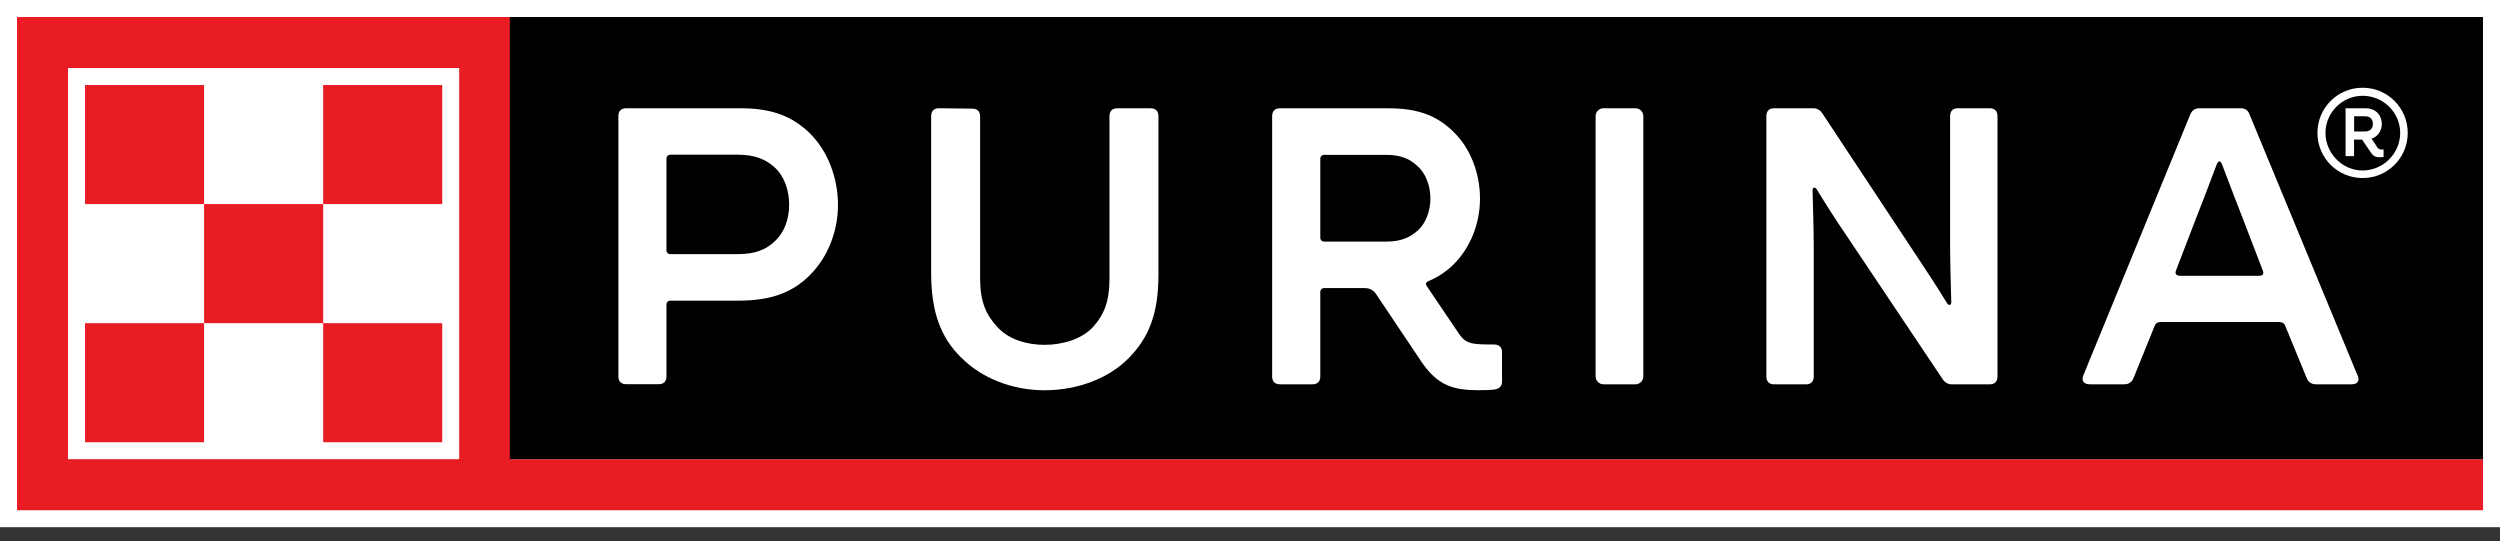
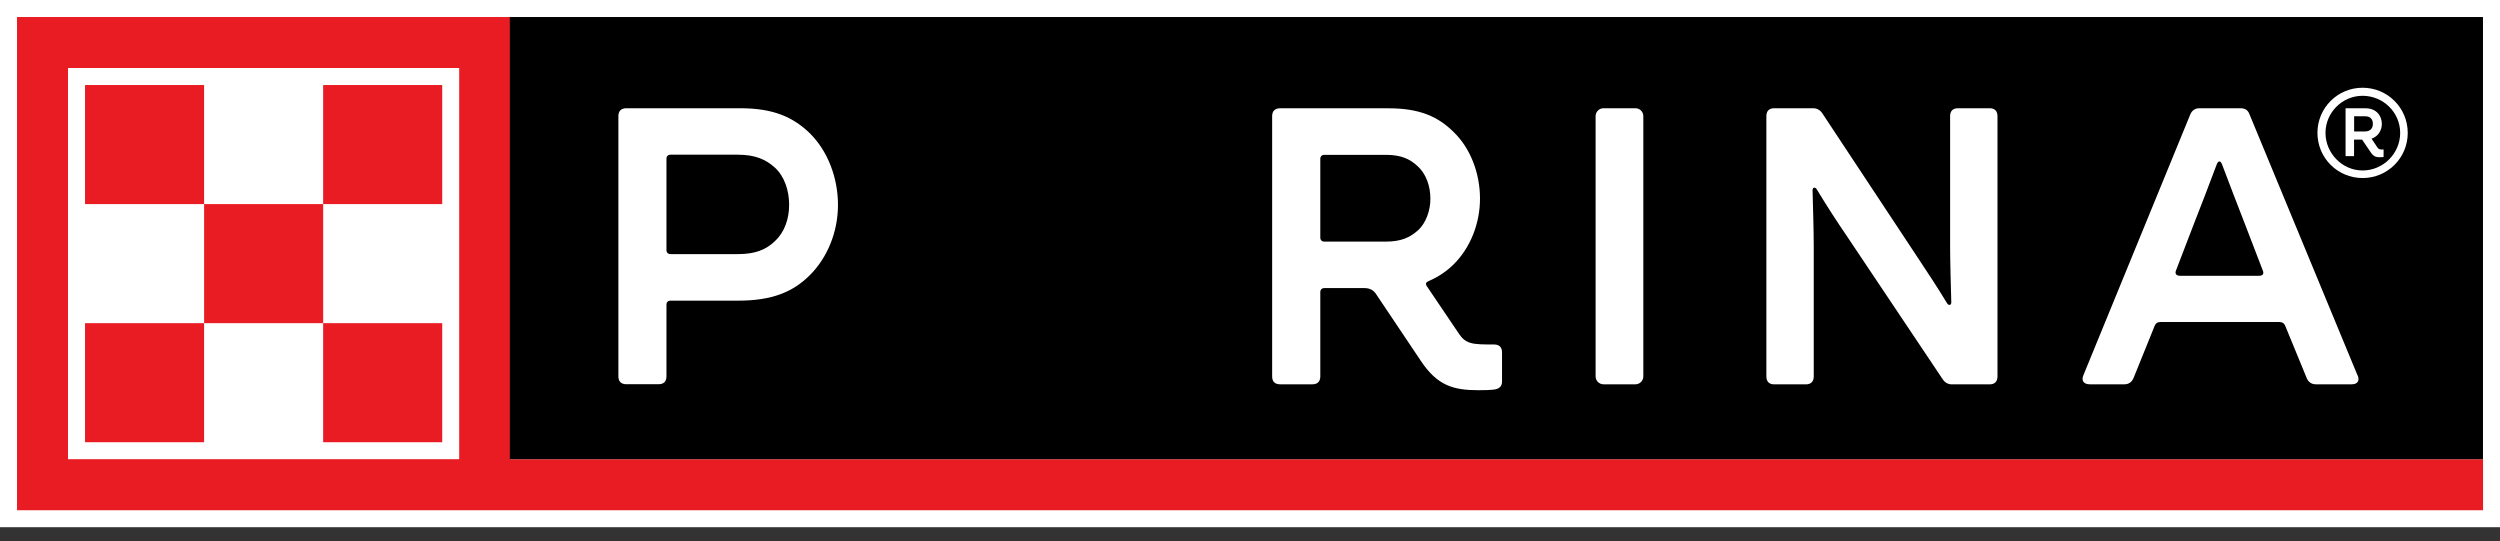
<svg xmlns="http://www.w3.org/2000/svg" width="157" height="34" viewBox="0 0 157 34" fill="none">
  <rect x="0" y="0" width="157" height="34" fill="#333333" stroke="none" />
  <path d="M157 0H0V33.108H157V0Z" fill="white" />
  <path d="M32.043 28.837V1.069H1.069V32.043H155.936V28.841H32.043V28.837ZM28.841 28.837H4.271V4.271H28.837V28.837H28.841Z" fill="#E91C24" />
  <path d="M12.817 5.34H5.34V12.817H12.817V5.34Z" fill="#E91C24" />
  <path d="M12.817 20.295H5.34V27.772H12.817V20.295Z" fill="#E91C24" />
  <path d="M20.295 12.817H12.818V20.295H20.295V12.817Z" fill="#E91C24" />
  <path d="M27.772 5.34H20.294V12.817H27.772V5.34Z" fill="#E91C24" />
  <path d="M27.772 20.295H20.294V27.772H27.772V20.295Z" fill="#E91C24" />
  <path d="M155.931 1.069H32.017V28.837H155.931V1.069Z" fill="black" />
  <path d="M110.928 7.294C110.928 6.971 111.102 6.797 111.425 6.797H113.851C114.099 6.797 114.296 6.897 114.444 7.12L120.438 16.185C121.01 17.053 121.625 17.969 122.27 19.034C122.371 19.208 122.541 19.182 122.541 18.986C122.515 17.969 122.467 16.46 122.467 15.444V7.294C122.467 6.971 122.641 6.797 122.964 6.797H124.945C125.267 6.797 125.442 6.971 125.442 7.294V23.641C125.442 23.963 125.267 24.138 124.945 24.138H122.593C122.344 24.138 122.148 24.038 122 23.815L115.931 14.75C115.338 13.882 114.745 12.966 114.099 11.901C113.999 11.727 113.829 11.753 113.829 11.949C113.855 12.966 113.903 14.475 113.903 15.491V23.641C113.903 23.963 113.728 24.138 113.406 24.138H111.425C111.102 24.138 110.928 23.963 110.928 23.641V7.294Z" fill="white" />
  <path d="M102.704 6.797H100.702C100.427 6.797 100.204 7.02 100.204 7.294V23.636C100.204 23.911 100.427 24.134 100.702 24.134H102.704C102.979 24.134 103.201 23.911 103.201 23.636V7.294C103.201 7.02 102.979 6.797 102.704 6.797Z" fill="white" />
  <path d="M93.838 21.634C93.219 21.634 92.674 21.634 92.351 21.534C92.006 21.433 91.805 21.237 91.609 20.94L89.602 17.969C89.502 17.821 89.554 17.721 89.725 17.647C90.318 17.398 90.863 17.027 91.308 16.582C92.325 15.566 92.944 14.056 92.944 12.473C92.944 10.889 92.351 9.327 91.308 8.311C90.318 7.32 89.153 6.801 87.198 6.801H80.389C80.066 6.801 79.891 6.976 79.891 7.294V23.641C79.891 23.964 80.066 24.134 80.389 24.134H82.417C82.74 24.134 82.915 23.959 82.915 23.641V18.34C82.915 18.192 83.015 18.092 83.163 18.092H85.689C86.012 18.092 86.261 18.214 86.431 18.489L89.253 22.698C90.27 24.208 91.26 24.505 92.844 24.505C93.092 24.505 93.76 24.505 93.982 24.43C94.231 24.356 94.327 24.182 94.327 23.959V22.127C94.327 21.804 94.153 21.634 93.83 21.634H93.838ZM89.061 14.453C88.542 14.924 87.971 15.173 87.028 15.173H83.163C83.015 15.173 82.915 15.073 82.915 14.924V9.973C82.915 9.825 83.015 9.724 83.163 9.724H87.028C87.971 9.724 88.538 9.973 89.035 10.444C89.554 10.915 89.829 11.683 89.829 12.477C89.829 13.219 89.559 13.986 89.061 14.458V14.453Z" fill="white" />
-   <path d="M60.356 22.45C59.096 21.211 58.476 19.627 58.476 17.127V7.294C58.476 6.971 58.651 6.797 58.973 6.797L61.054 6.823C61.377 6.823 61.552 6.998 61.552 7.32V17.524C61.552 18.933 61.922 19.78 62.642 20.543C63.336 21.311 64.475 21.656 65.591 21.656C66.708 21.656 67.921 21.311 68.636 20.543C69.33 19.776 69.675 18.933 69.675 17.524V7.299C69.675 6.976 69.849 6.801 70.172 6.801H72.253C72.576 6.801 72.75 6.976 72.75 7.299V17.254C72.75 19.732 72.131 21.215 70.892 22.48C69.605 23.793 67.624 24.509 65.591 24.509C63.559 24.509 61.63 23.741 60.365 22.454" fill="white" />
  <path d="M50.898 8.407C49.807 7.342 48.568 6.797 46.465 6.797H39.332C39.01 6.797 38.835 6.971 38.835 7.29V23.636C38.835 23.959 39.01 24.129 39.332 24.129H41.361C41.684 24.129 41.854 23.955 41.854 23.636V19.13C41.854 18.982 41.954 18.881 42.103 18.881H46.361C48.489 18.881 49.803 18.336 50.867 17.271C51.958 16.181 52.625 14.571 52.625 12.865C52.625 11.159 51.98 9.497 50.893 8.407H50.898ZM48.668 15.142C48.097 15.688 47.429 15.958 46.339 15.958H42.103C41.954 15.958 41.854 15.858 41.854 15.71V9.964C41.854 9.816 41.954 9.715 42.103 9.715H46.339C47.429 9.715 48.097 10.012 48.668 10.531C49.262 11.076 49.558 11.966 49.558 12.861C49.558 13.755 49.262 14.593 48.668 15.138V15.142Z" fill="white" />
  <path d="M148.048 23.562L141.264 7.168C141.164 6.897 140.968 6.797 140.693 6.797H138.119C137.844 6.797 137.648 6.945 137.547 7.194L130.838 23.562C130.689 23.907 130.864 24.134 131.235 24.134H133.416C133.687 24.134 133.887 23.985 133.988 23.737L135.301 20.491C135.375 20.295 135.497 20.221 135.698 20.221H143.127C143.323 20.221 143.45 20.295 143.524 20.491L144.859 23.737C144.959 23.985 145.156 24.134 145.431 24.134H147.686C148.057 24.134 148.205 23.911 148.057 23.562H148.048ZM141.884 17.319H136.906C136.684 17.319 136.561 17.197 136.657 16.975L137.77 14.078C138.267 12.813 138.712 11.652 139.205 10.339C139.306 10.069 139.454 10.069 139.55 10.339C140.047 11.652 140.492 12.817 140.985 14.078L142.098 16.975C142.198 17.197 142.098 17.319 141.875 17.319H141.884Z" fill="white" />
  <path d="M148.371 5.51C146.8 5.51 145.535 6.775 145.535 8.346C145.535 9.916 146.8 11.181 148.371 11.181C149.941 11.181 151.206 9.916 151.206 8.346C151.206 6.775 149.941 5.51 148.371 5.51ZM148.371 10.706C147.08 10.706 146.041 9.611 146.041 8.346C146.041 7.08 147.08 6.016 148.371 6.016C149.662 6.016 150.731 7.054 150.731 8.346C150.731 9.637 149.667 10.706 148.371 10.706Z" fill="white" />
  <path d="M149.27 9.214L148.934 8.708C149.357 8.568 149.58 8.175 149.58 7.783C149.58 7.251 149.213 6.801 148.568 6.801H147.302V9.807H147.835V8.769H148.341L148.873 9.554C149.1 9.89 149.266 9.89 149.689 9.864V9.388C149.466 9.388 149.41 9.414 149.266 9.218L149.27 9.214ZM148.541 8.258H147.839V7.303H148.541C148.768 7.303 149.017 7.416 149.017 7.778C149.017 8.114 148.79 8.254 148.541 8.254V8.258Z" fill="white" />
</svg>